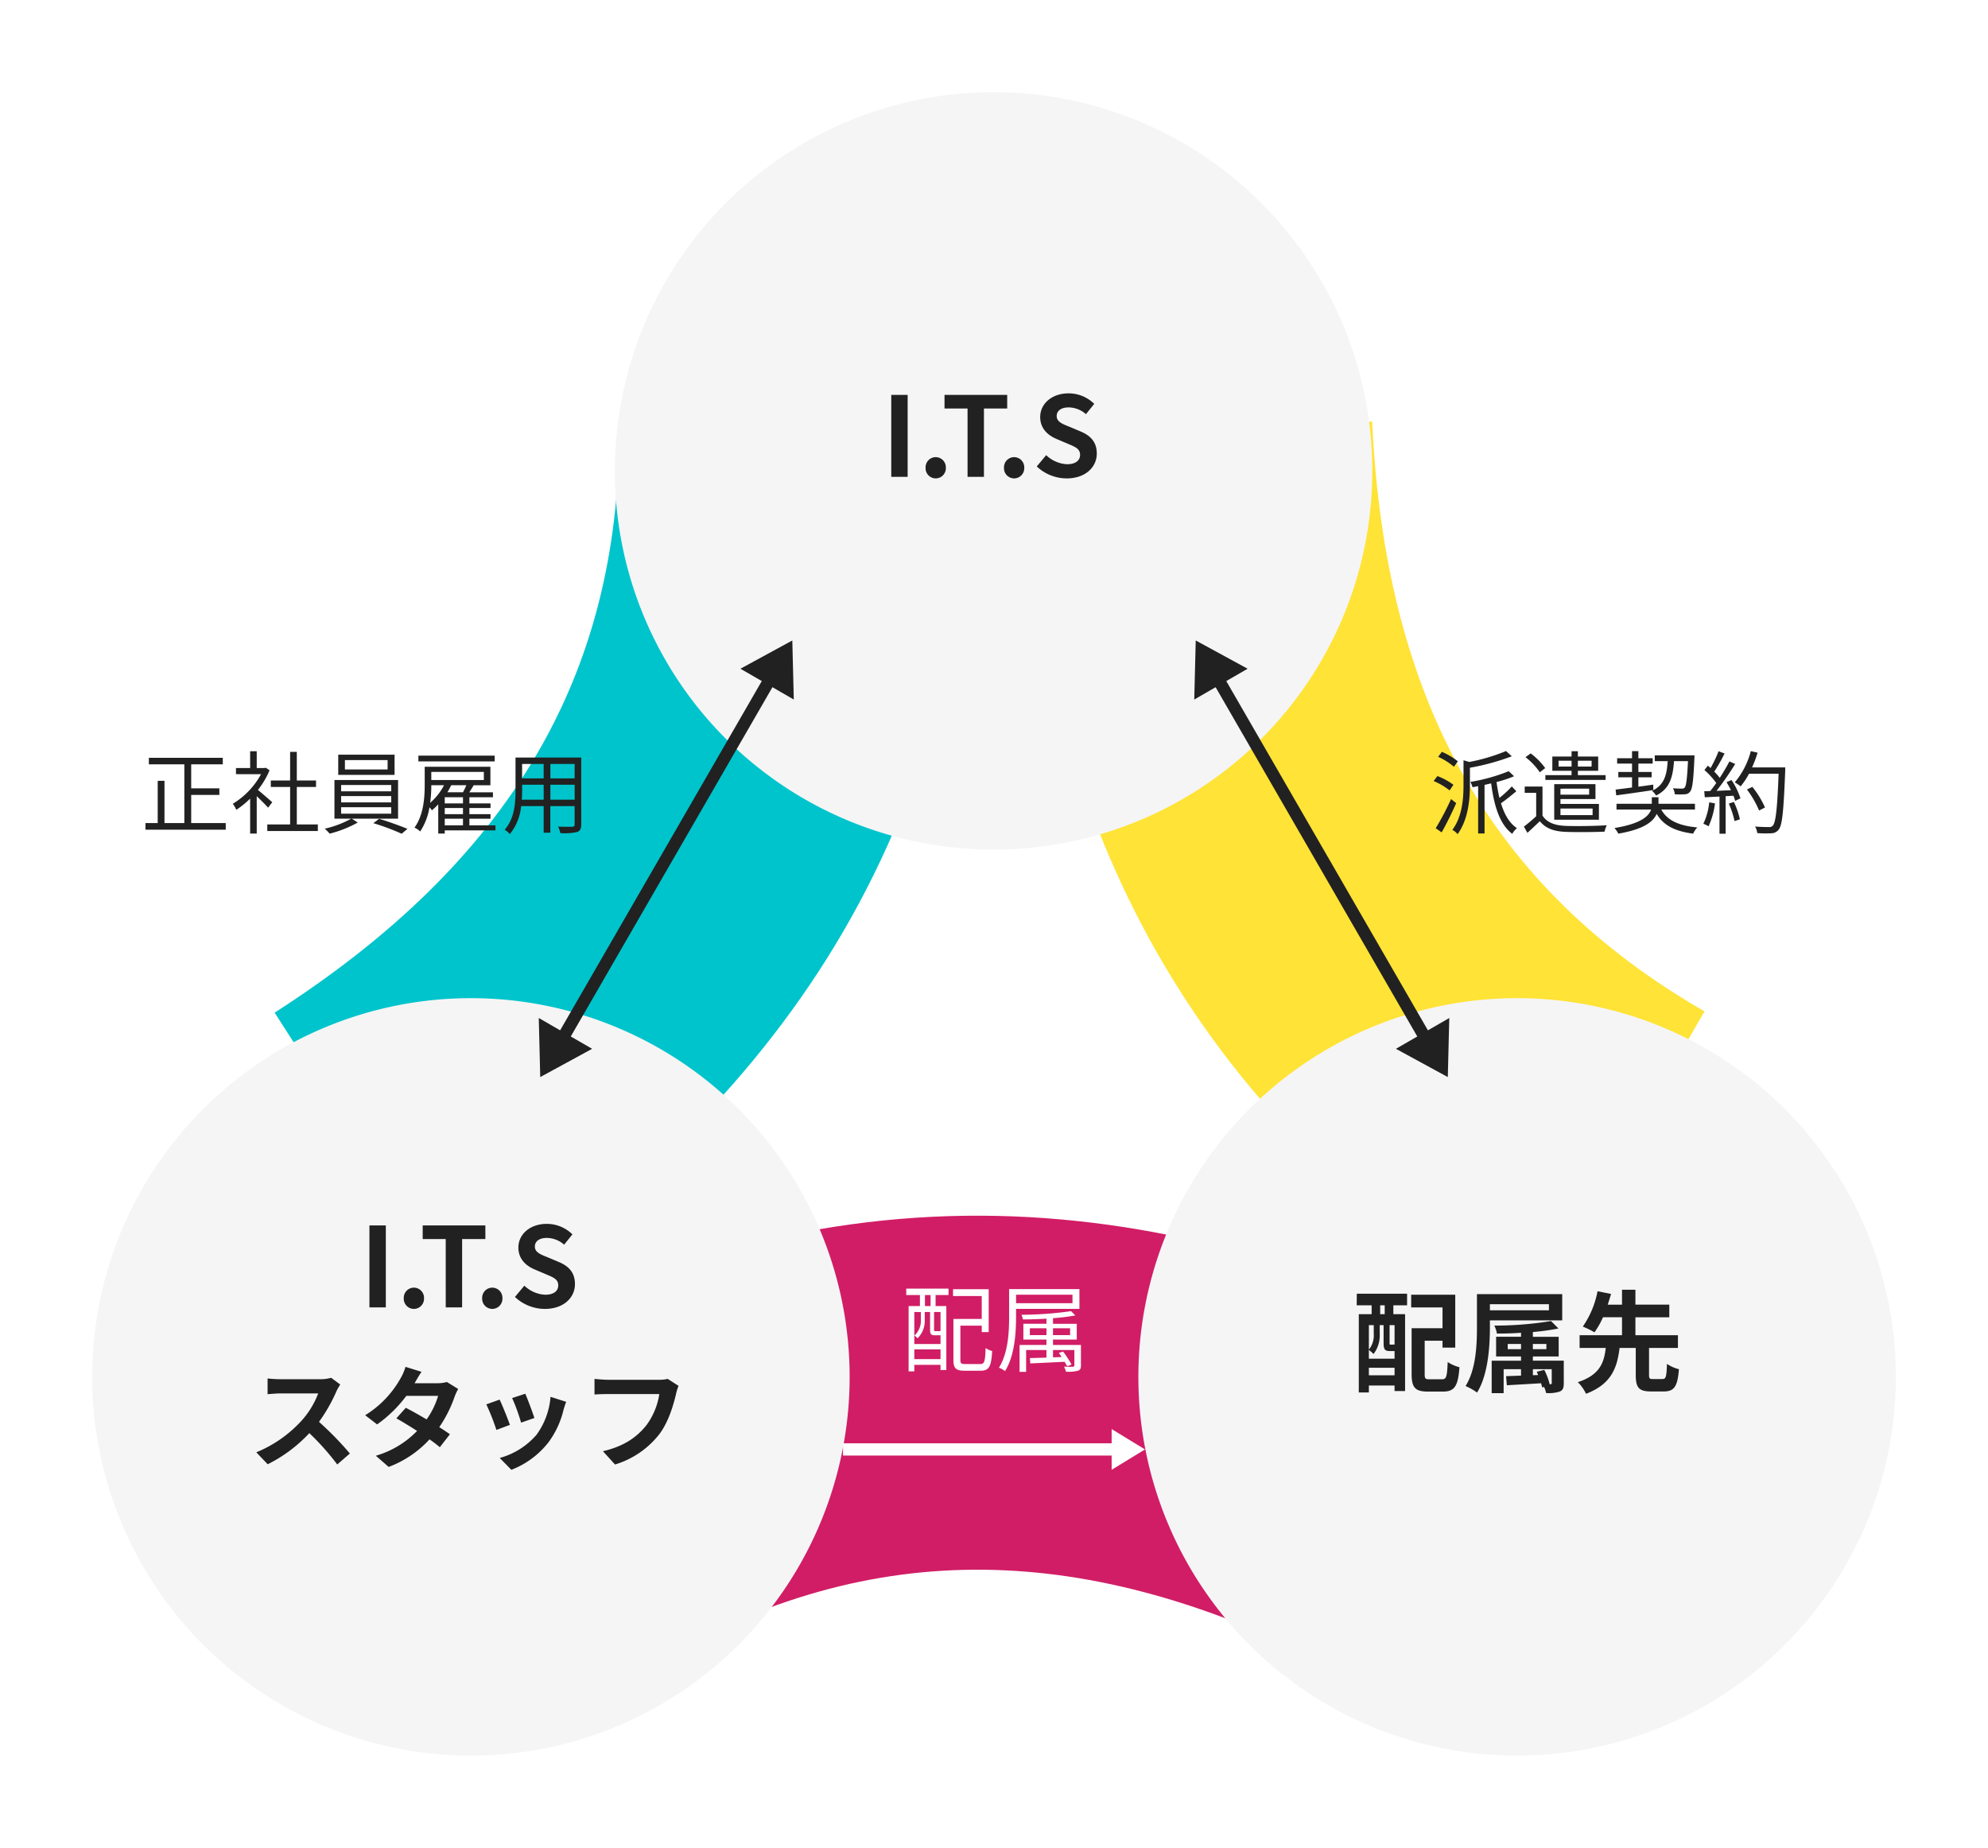
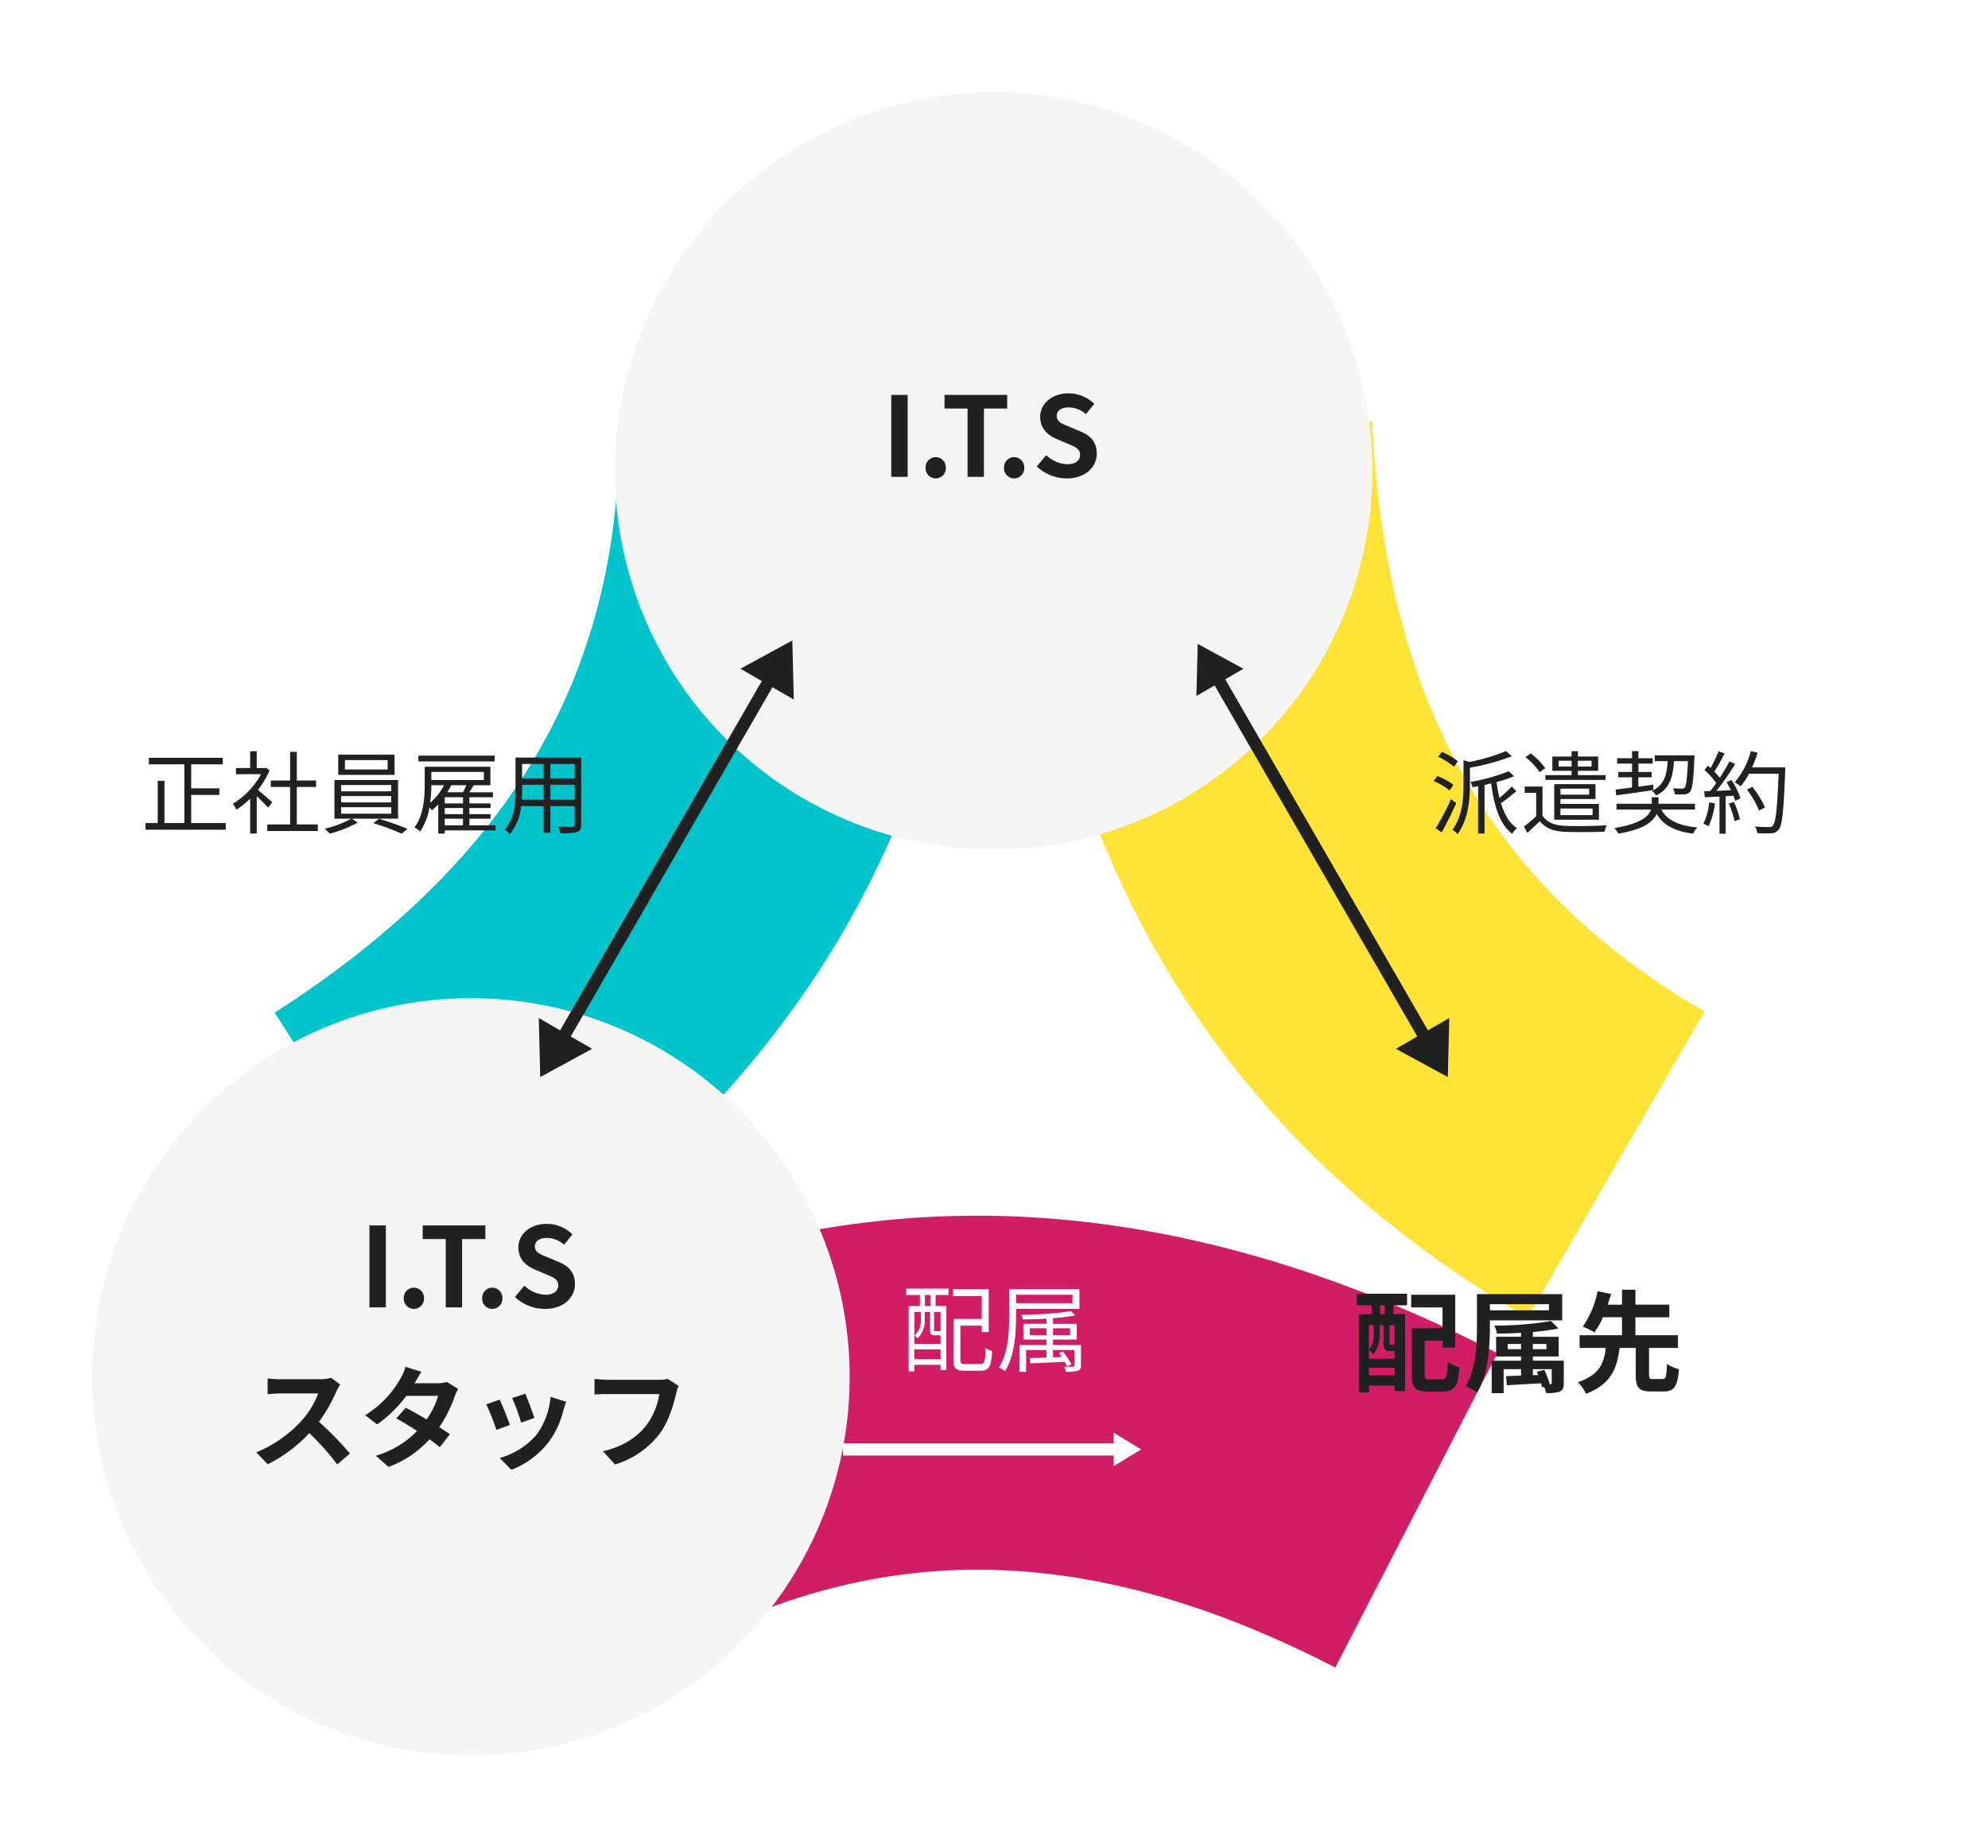
<svg xmlns="http://www.w3.org/2000/svg" width="485.256" height="451.044" viewBox="0 0 485.256 451.044">
  <defs>
    <clipPath id="clip-path">
      <rect id="長方形_45277" data-name="長方形 45277" width="440.257" height="406.044" fill="none" />
    </clipPath>
    <filter id="パス_329943" x="127.581" y="0" width="229.892" height="229.892" filterUnits="userSpaceOnUse">
      <feOffset dy="10" input="SourceAlpha" />
      <feGaussianBlur stdDeviation="7.5" result="blur" />
      <feFlood flood-opacity="0.161" />
      <feComposite operator="in" in2="blur" />
      <feComposite in="SourceGraphic" />
    </filter>
    <filter id="パス_329947" x="0" y="221.153" width="229.892" height="229.892" filterUnits="userSpaceOnUse">
      <feOffset dy="10" input="SourceAlpha" />
      <feGaussianBlur stdDeviation="7.5" result="blur-2" />
      <feFlood flood-opacity="0.161" />
      <feComposite operator="in" in2="blur-2" />
      <feComposite in="SourceGraphic" />
    </filter>
    <filter id="パス_329946" x="255.365" y="221.153" width="229.892" height="229.892" filterUnits="userSpaceOnUse">
      <feOffset dy="10" input="SourceAlpha" />
      <feGaussianBlur stdDeviation="7.5" result="blur-3" />
      <feFlood flood-opacity="0.161" />
      <feComposite operator="in" in2="blur-3" />
      <feComposite in="SourceGraphic" />
    </filter>
  </defs>
  <g id="グループ_63331" data-name="グループ 63331" transform="translate(22.5 12.5)">
    <g id="グループ_63328" data-name="グループ 63328">
      <g id="グループ_63327" data-name="グループ 63327" clip-path="url(#clip-path)">
        <path id="パス_329940" data-name="パス 329940" d="M154.972,439.749,108.319,367.1c57.39-36.855,84.12-82.054,84.12-142.244h86.336c0,46.753-11.406,89.214-33.9,126.2-20.5,33.7-50.744,63.541-89.9,88.688" transform="translate(-63.786 -132.414)" fill="#00c4cc" />
        <path id="パス_329941" data-name="パス 329941" d="M439.526,801.688c-60.613-31.273-113.121-31.823-165.246-1.728l-43.168-74.77c40.49-23.376,82.969-34.73,126.244-33.741,39.435.9,80.4,12.175,121.757,33.513Z" transform="translate(-136.095 -407.141)" fill="#d11d66" />
        <path id="パス_329942" data-name="パス 329942" d="M674.351,438.64c-40.489-23.377-71.558-54.485-92.343-92.46-18.939-34.6-29.656-75.717-31.855-122.2l86.24-4.079c3.223,68.129,29,113.877,81.127,143.971Z" transform="translate(-323.971 -129.493)" fill="#ffe336" />
      </g>
    </g>
    <g id="グループ_63330" data-name="グループ 63330" transform="translate(0)">
      <g id="グループ_63332" data-name="グループ 63332">
        <g transform="matrix(1, 0, 0, 1, -22.5, -12.5)" filter="url(#パス_329943)">
          <path id="パス_329943-2" data-name="パス 329943" d="M310.568,92.446a92.446,92.446,0,1,1,92.446,92.446,92.446,92.446,0,0,1-92.446-92.446" transform="translate(-160.49 12.5)" fill="#f5f5f5" />
        </g>
        <g transform="matrix(1, 0, 0, 1, -22.5, -12.5)" filter="url(#パス_329947)">
          <path id="パス_329947-2" data-name="パス 329947" d="M310.568,92.446a92.446,92.446,0,1,1,92.446,92.446,92.446,92.446,0,0,1-92.446-92.446" transform="translate(-288.07 233.65)" fill="#f5f5f5" />
        </g>
        <g transform="matrix(1, 0, 0, 1, -22.5, -12.5)" filter="url(#パス_329946)">
-           <path id="パス_329946-2" data-name="パス 329946" d="M310.568,92.446a92.446,92.446,0,1,1,92.446,92.446,92.446,92.446,0,0,1-92.446-92.446" transform="translate(-32.7 233.65)" fill="#f5f5f5" />
-         </g>
+           </g>
        <path id="パス_330014" data-name="パス 330014" d="M2.912-3.747h4v-20h-4Zm10.839.378a2.489,2.489,0,0,0,2.487-2.595,2.489,2.489,0,0,0-2.487-2.595,2.484,2.484,0,0,0-2.46,2.595A2.484,2.484,0,0,0,13.751-3.369Zm7.785-.378h4V-20.425h5.676V-23.75h-15.3v3.325h5.622Zm11.353.378a2.489,2.489,0,0,0,2.487-2.595,2.489,2.489,0,0,0-2.487-2.595,2.484,2.484,0,0,0-2.46,2.595A2.484,2.484,0,0,0,32.889-3.369Zm12.839,0c4.622,0,7.352-2.784,7.352-6.055,0-2.892-1.595-4.433-4.028-5.433l-2.622-1.108c-1.7-.676-3.136-1.189-3.136-2.622,0-1.324,1.135-2.108,2.892-2.108a6.381,6.381,0,0,1,4.244,1.649l2.027-2.514a8.877,8.877,0,0,0-6.271-2.568c-4.055,0-6.92,2.514-6.92,5.784,0,2.919,2.027,4.541,4.055,5.379L46-11.829c1.784.757,3,1.216,3,2.7,0,1.406-1.108,2.3-3.19,2.3a7.87,7.87,0,0,1-5.082-2.216l-2.3,2.757A10.659,10.659,0,0,0,45.728-3.369Z" transform="translate(192.138 107.645)" fill="#212121" />
        <path id="パス_330016" data-name="パス 330016" d="M-33.957-3.747h4v-20h-4Zm10.839.378a2.489,2.489,0,0,0,2.487-2.595,2.489,2.489,0,0,0-2.487-2.595,2.484,2.484,0,0,0-2.46,2.595A2.484,2.484,0,0,0-23.117-3.369Zm7.785-.378h4V-20.425h5.676V-23.75h-15.3v3.325h5.622Zm11.353.378A2.489,2.489,0,0,0-1.493-5.964,2.489,2.489,0,0,0-3.98-8.559,2.484,2.484,0,0,0-6.44-5.964,2.484,2.484,0,0,0-3.98-3.369Zm12.839,0c4.622,0,7.352-2.784,7.352-6.055,0-2.892-1.595-4.433-4.028-5.433L9.562-15.965c-1.7-.676-3.136-1.189-3.136-2.622,0-1.324,1.135-2.108,2.892-2.108a6.381,6.381,0,0,1,4.244,1.649L15.59-21.56a8.877,8.877,0,0,0-6.271-2.568c-4.055,0-6.92,2.514-6.92,5.784,0,2.919,2.027,4.541,4.055,5.379L9.13-11.829c1.784.757,3,1.216,3,2.7,0,1.406-1.108,2.3-3.19,2.3A7.87,7.87,0,0,1,3.859-9.045l-2.3,2.757A10.659,10.659,0,0,0,8.859-3.369ZM-43.3,13.444a9.759,9.759,0,0,1-2.811.351h-9.515a30.2,30.2,0,0,1-3.19-.189v3.838c.568-.027,2.054-.189,3.19-.189h9.163a20.944,20.944,0,0,1-4.028,6.622,30.624,30.624,0,0,1-11.082,7.758l2.784,2.919a35.6,35.6,0,0,0,10.163-7.6,61.639,61.639,0,0,1,6.812,7.65l3.081-2.676A75.988,75.988,0,0,0-46.269,24.2a39.741,39.741,0,0,0,4.244-7.433,12.772,12.772,0,0,1,.946-1.676Zm28.247,1.027a8.583,8.583,0,0,1-2.352.3h-5.541l.027-.027c.324-.568,1.027-1.811,1.676-2.757l-3.919-1.216a11.959,11.959,0,0,1-1.216,2.838A24.742,24.742,0,0,1-35,22.58l2.919,2.244a31.81,31.81,0,0,0,7.136-6.974h7.758A19.688,19.688,0,0,1-20,23.607c-1.811-1.081-3.649-2.108-5.082-2.838l-2.3,2.568c1.379.784,3.217,1.892,5.055,3.081A22.858,22.858,0,0,1-32.4,32.473l3.136,2.73a25.8,25.8,0,0,0,9.974-6.731,31.3,31.3,0,0,1,2.514,1.919l2.46-3.163c-.676-.487-1.595-1.108-2.595-1.73a31.114,31.114,0,0,0,3.73-7.406,12.716,12.716,0,0,1,.892-1.919ZM4.089,17.336.872,18.391a45.022,45.022,0,0,1,2.189,6l3.244-1.135C5.927,22.013,4.6,18.5,4.089,17.336Zm6.163.757a18.217,18.217,0,0,1-3.433,9.271,18.188,18.188,0,0,1-8.974,5.649L.683,35.906a21.109,21.109,0,0,0,9.055-6.7,21.8,21.8,0,0,0,3.676-7.92c.162-.541.324-1.108.649-1.973Zm-12.434.676-3.244,1.162a54.6,54.6,0,0,1,2.46,6.244l3.3-1.243C-.209,23.418-1.507,20.148-2.182,18.769Zm41.032-5.055a9.061,9.061,0,0,1-2.135.216H24.226c-.892,0-2.433-.135-3.244-.216v3.811c.7-.054,2-.108,3.217-.108H36.8a17.11,17.11,0,0,1-3.163,7.623c-2.189,2.73-5.244,5.082-10.6,6.325l2.946,3.244a21.625,21.625,0,0,0,10.866-7.46c2.244-3,3.433-7.19,4.055-9.839a11.008,11.008,0,0,1,.595-1.892Z" transform="translate(101.633 310.372)" fill="#212121" />
        <path id="パス_330015" data-name="パス 330015" d="M-39.753-21.13h-1.108v-2.162h1.108Zm2.406,7.46a.59.59,0,0,1-.135-.108c-.054.081-.108.081-.351.081h-.487c-.216,0-.243-.027-.243-.378v-4.379h1.216Zm-6.271,7.46V-8.048h6.271V-6.21Zm1.189-12.245v2.108a5.507,5.507,0,0,1-1.189,3.865v-5.974Zm4.838,6.325h.243v1.865h-6.271V-12.4a8.119,8.119,0,0,1,1.135,1,7.456,7.456,0,0,0,1.514-4.92v-2.135h.946v4.379c0,1.595.351,1.946,1.514,1.946Zm-9-11.164h3.649v2.162h-3.136V-2.02h2.46v-1.7h6.271v1.352h2.568V-21.13h-2.865v-2.162h3.352v-2.838H-46.565ZM-28.779-5.236c-1.054,0-1.216-.135-1.216-1.27v-8.136h4.352v1.676h3.108v-12.92H-33.293v3.108h7.65V-17.7h-7.541V-6.48c0,3.325.946,4.244,3.946,4.244h3.757c2.784,0,3.649-1.379,3.973-5.947a9.107,9.107,0,0,1-2.865-1.27c-.162,3.568-.324,4.217-1.379,4.217ZM.333-23.563v1.487H-14.075v-1.487Zm3.244,3.946v-6.406H-17.237v7.947c0,4.3-.189,10.38-2.784,14.488A14.091,14.091,0,0,1-17.21-1.993c2.73-4.406,3.136-11.38,3.136-16.083v-1.541ZM.522-4.02A16.731,16.731,0,0,0-.8-7.534l-1.838.46q.162.365.324.811l-1.27.027V-7.7h4.6v3.352c0,.27-.081.324-.351.324ZM-9.723-12.589v-1.27h3.244v1.27Zm9.434-1.27v1.27h-3.3v-1.27ZM3.955-9.778H-3.587V-10.8h6.3v-4.811h-6.3v-1.162a57.161,57.161,0,0,0,6.244-.865L.846-19.454a84.5,84.5,0,0,1-13.84,1.108,7.111,7.111,0,0,1,.622,1.946c1.865,0,3.892-.054,5.893-.189v.973h-6.082V-10.8h6.082v1.027h-7.163v7.92h2.919V-7.7h4.244v1.568l-3.649.135.189,2.216c2.325-.135,5.325-.3,8.352-.487.108.378.216.73.27,1.027l.46-.135A5.985,5.985,0,0,1-.37-1.885a8.69,8.69,0,0,0,3.325-.351c.811-.351,1-.892,1-2.108ZM25.741-5.291c-.838,0-.973-.135-.973-1.027v-6.568h7.055v-3.108H21.443v-4.379h8.271v-3.081H21.443V-27.1H18.173v3.649H14.686c.3-.919.568-1.784.811-2.622l-3.3-.649A22.524,22.524,0,0,1,8.6-18.1,21.278,21.278,0,0,1,11.442-16.7a19.579,19.579,0,0,0,2.081-3.676h4.649v4.379H7.82v3.108H14.2c-.405,3.568-1.433,6.6-6.812,8.352a10.216,10.216,0,0,1,2,2.838c6.217-2.352,7.6-6.379,8.19-11.191h3.946v6.568c0,3.054.7,4.055,3.73,4.055h3.108c2.514,0,3.379-1.162,3.7-5.433a8.924,8.924,0,0,1-2.919-1.3c-.108,3.19-.27,3.7-1.081,3.7Z" transform="translate(355.25 329.418)" fill="#212121" />
        <g id="グループ_63375" data-name="グループ 63375" transform="translate(164.386 140.078) rotate(30)">
          <line id="線_2052" data-name="線 2052" y2="102.549" transform="translate(7.52 11.622)" fill="none" stroke="#212121" stroke-width="3" />
          <g id="多角形_10" data-name="多角形 10" transform="translate(0 0)" fill="#212121">
            <path d="M 14.149 11.806 L 0.892 11.806 L 7.52 0.959 L 14.149 11.806 Z" stroke="none" />
            <path d="M 7.52 1.918 L 1.783 11.306 L 13.257 11.306 L 7.52 1.918 M 7.52 -4.76837158203125e-06 L 15.04 12.306 L 1.9073486328125e-06 12.306 L 7.52 -4.76837158203125e-06 Z" stroke="none" fill="#212121" />
          </g>
          <g id="多角形_11" data-name="多角形 11" transform="translate(15.04 123.059) rotate(180)" fill="#212121">
            <path d="M 14.149 11.806 L 0.892 11.806 L 7.52 0.959 L 14.149 11.806 Z" stroke="none" />
            <path d="M 7.52 1.918 L 1.783 11.306 L 13.257 11.306 L 7.52 1.918 M 7.52 -4.76837158203125e-06 L 15.04 12.306 L 1.9073486328125e-06 12.306 L 7.52 -4.76837158203125e-06 Z" stroke="none" fill="#212121" />
          </g>
        </g>
        <g id="グループ_76429" data-name="グループ 76429" transform="translate(337.411 246.65) rotate(150)">
          <line id="線_2052-2" data-name="線 2052" y1="102.549" transform="translate(7.52 8.888)" fill="none" stroke="#212121" stroke-width="3" />
          <g id="多角形_10-2" data-name="多角形 10" transform="translate(15.04 123.058) rotate(180)" fill="#212121">
            <path d="M 14.149 11.806 L 0.892 11.806 L 7.52 0.959 L 14.149 11.806 Z" stroke="none" />
-             <path d="M 7.52 1.918 L 1.783 11.306 L 13.257 11.306 L 7.52 1.918 M 7.52 -9.5367431640625e-07 L 15.04 12.306 L 2.86102294921875e-06 12.306 L 7.52 -9.5367431640625e-07 Z" stroke="none" fill="#212121" />
          </g>
          <g id="多角形_11-2" data-name="多角形 11" transform="translate(0 0)" fill="#212121">
            <path d="M 14.149 11.806 L 0.892 11.806 L 7.52 0.959 L 14.149 11.806 Z" stroke="none" />
            <path d="M 7.52 1.918 L 1.783 11.306 L 13.257 11.306 L 7.52 1.918 M 7.52 -9.5367431640625e-07 L 15.04 12.306 L 2.86102294921875e-06 12.306 L 7.52 -9.5367431640625e-07 Z" stroke="none" fill="#212121" />
          </g>
        </g>
        <g id="グループ_63376" data-name="グループ 63376" transform="translate(256.982 336.33) rotate(90)">
          <line id="線_2052-3" data-name="線 2052" y1="67.829" transform="translate(4.974 5.878)" fill="none" stroke="#fff" stroke-width="3" />
          <g id="多角形_11-3" data-name="多角形 11" transform="translate(0 0)" fill="#fff">
            <path d="M 9.057 7.639 L 0.892 7.639 L 4.974 0.959 L 9.057 7.639 Z" stroke="none" />
-             <path d="M 4.974 1.918 L 1.783 7.139 L 8.165 7.139 L 4.974 1.918 M 4.974 -3.814697265625e-06 L 9.948 8.139 L 2.86102294921875e-06 8.139 L 4.974 -3.814697265625e-06 Z" stroke="none" fill="#fff" />
          </g>
        </g>
        <path id="パス_330169" data-name="パス 330169" d="M6.561-10.9a16.284,16.284,0,0,0-3.9-2.313L1.758-12A16.331,16.331,0,0,1,5.613-9.574ZM5.481-5.168A15.815,15.815,0,0,0,1.581-7.3L.656-6.093A16.864,16.864,0,0,1,4.556-3.8ZM4.908-1.687A64.769,64.769,0,0,1,1.163,5.43L2.617,6.444C3.763,4.395,5.151,1.64,6.164-.7ZM18.326-13.408a45.875,45.875,0,0,1-8.967,2.666l-1.41-.419v5.927c0,3.327-.264,7.756-2.732,11.083A3.493,3.493,0,0,1,6.495,6.884c2.644-3.613,3.018-8.593,3.018-12.1v-4.12a55.619,55.619,0,0,0,10.223-2.8Zm1.41,8.637a25.008,25.008,0,0,1-3.018,2.8c-.286-1.234-.529-2.534-.705-3.878a29.452,29.452,0,0,0,4.274-1.41l-1.3-1.234A43.937,43.937,0,0,1,9.623-5.873a5.969,5.969,0,0,1,.529,1.3c.441-.088.9-.176,1.366-.264V6.708h1.564V-5.146c.529-.132,1.08-.242,1.608-.375C15.418.01,16.784,4.5,19.846,6.8a5.013,5.013,0,0,1,1.146-1.388c-1.851-1.212-3.085-3.393-3.9-6.081,1.146-.771,2.534-1.917,3.746-2.93ZM31.149-9.618V-11.05h3.173v1.432Zm8.064-1.432v1.432H35.864V-11.05Zm3.415,3.525H35.864V-8.583h4.957v-3.481H35.864v-1.3H34.322v1.3H29.629v3.481h4.693v1.058H27.932v1.168h14.7Zm-4.01,3.3v1.454H31.612V-4.22ZM39.455.627V2.235H31.612V.627Zm.705-2.313V-5.322H30.091V3.359H41V-.5H31.612v-1.19ZM27.888-9.244a16.472,16.472,0,0,0-3.547-3.591l-1.256.925A16.277,16.277,0,0,1,26.566-8.23Zm-.661,4.495h-4.34v1.542h2.8V2.5a36.019,36.019,0,0,1-3,2.534l.859,1.52c1.08-.969,2.071-1.917,3.04-2.842,1.344,1.7,3.349,2.49,6.213,2.6,2.468.11,7.139.066,9.584-.044A6.877,6.877,0,0,1,42.914,4.7c-2.644.2-7.711.264-10.135.154C30.2,4.747,28.263,4,27.227,2.345ZM62.743-10.94c-.22,4.385-.441,6.037-.815,6.456a.8.8,0,0,1-.705.242c-.353,0-1.212,0-2.159-.088a3.612,3.612,0,0,1,.463,1.476,21.418,21.418,0,0,0,2.4,0,1.609,1.609,0,0,0,1.322-.639c.573-.683.815-2.666,1.058-8.174.022-.2.022-.683.022-.683H54.635v1.41h3.151c-.22,3.5-.881,5.839-3.812,7.249a4.33,4.33,0,0,1,.969,1.146c3.3-1.63,4.1-4.363,4.384-8.395ZM45.228-2.59c2.424-.33,5.795-.793,9.055-1.3l-.022-1.322c-1.212.176-2.446.353-3.635.507V-7h3.239V-8.3H50.626v-2.049h3.5v-1.3h-3.5v-1.741H49.083v1.741H45.448v1.3h3.635V-8.3H45.734V-7h3.349v2.49c-1.52.2-2.908.375-4.01.507ZM64.44.869V-.541h-8.9V-2.127h-1.63V-.541H45.294V.869h8.438c-.551,1.652-2.512,3.459-8.945,4.517a6.092,6.092,0,0,1,.947,1.366C51.9,5.717,54.261,3.844,55.1,1.927c1.674,2.864,4.539,4.252,8.9,4.825a5.91,5.91,0,0,1,1.013-1.52c-4.451-.4-7.359-1.7-8.791-4.363ZM67.921-.893A15.835,15.835,0,0,1,66.489,4.35a5.723,5.723,0,0,1,1.278.617,19.39,19.39,0,0,0,1.564-5.6ZM72.7-.585a21.945,21.945,0,0,1,1.41,4.274l1.3-.441a19.088,19.088,0,0,0-1.476-4.23Zm-.551-5.222a20.6,20.6,0,0,1,1.08,1.961c-1.212.044-2.424.11-3.525.154a71.159,71.159,0,0,0,4.561-6.566l-1.41-.617c-.617,1.19-1.454,2.622-2.357,4.01a15.505,15.505,0,0,0-1.344-1.52,39.647,39.647,0,0,0,2.512-4.429l-1.454-.551a30.074,30.074,0,0,1-1.961,4.1c-.22-.2-.441-.4-.661-.573l-.837,1.058A19.108,19.108,0,0,1,69.64-5.608c-.485.705-.991,1.388-1.476,1.961-.507.022-1.013.044-1.454.044l.132,1.476L70.433-2.3V6.774h1.5V-2.392l1.895-.11a7.6,7.6,0,0,1,.419,1.256l1.3-.617a18.023,18.023,0,0,0-2.181-4.473ZM86.472-9.42H78.386a27.99,27.99,0,0,0,1.344-3.591l-1.652-.375a19.371,19.371,0,0,1-3.922,7.623,11.618,11.618,0,0,1,1.432.969,17.44,17.44,0,0,0,2.049-3.085h7.227c-.33,8.593-.705,11.942-1.432,12.691a1.081,1.081,0,0,1-.947.33c-.551,0-1.895,0-3.371-.132a3.749,3.749,0,0,1,.529,1.608,25.773,25.773,0,0,0,3.393.044,2.266,2.266,0,0,0,1.829-.881c.9-1.08,1.212-4.495,1.608-14.365ZM81.537.363a22.278,22.278,0,0,0-3.085-5.023l-1.322.639A23.591,23.591,0,0,1,80.1,1.112Z" transform="translate(326.784 184.238)" fill="#212121" />
        <path id="パス_330170" data-name="パス 330170" d="M12.066,4.162V-2.712h6.874V-4.32H12.066v-5.861h7.711v-1.586H1.733v1.586h8.659V4.162H5.545V-6.149H3.892V4.162H.9V5.771H20.5V4.162ZM31.852-.927c-.551-.485-2.49-2.181-3.5-3a20.438,20.438,0,0,0,2.842-4.8l-.925-.617-.286.066H28.062v-4.1H26.454v4.1H22.995v1.5H29.12a19.112,19.112,0,0,1-6.9,7.227A7.412,7.412,0,0,1,23.083.923a21.838,21.838,0,0,0,3.371-2.732V6.718h1.608V-2.4c.991.925,2.2,2.159,2.776,2.8Zm5.993,5.42V-4.651h4.693V-6.237H37.844v-6.984h-1.63v6.984H31.5v1.586h4.715V4.493H30.64V6.1H42.978V4.493ZM60.009-8.925H49.588v-2.291H60.009Zm1.7-3.613H47.957V-7.6H61.706ZM48.662.284H60.89V1.871H48.662Zm0-2.71H60.89V-.883H48.662Zm0-2.71H60.89v1.542H48.662Zm13.9,8.218v-9.43H47.032v9.43h4.1a24.139,24.139,0,0,1-6.478,2.446A12.568,12.568,0,0,1,45.864,6.74a27.967,27.967,0,0,0,6.852-2.71l-1.454-.947Zm-6.037,1.1a57.83,57.83,0,0,1,6.918,2.578l1.41-1.19c-1.719-.705-4.649-1.785-6.918-2.446ZM86.14-12.3H67.522v1.41H86.14ZM73.956,3.1h4.451V4.713H73.956Zm1.5-8.174h3.768c-.22.529-.529,1.168-.815,1.719H74.595a18.164,18.164,0,0,0,.925-1.7Zm-1.674,0a14.724,14.724,0,0,1-3.393,4.3,30.316,30.316,0,0,0,.286-4.3ZM83.5-8.33v1.983H70.673V-8.33ZM78.406-.641H73.956v-1.5h4.451Zm0,2.622H73.956V.483h4.451Zm7.932,2.732H79.97V3.1h5.156V1.981H79.97V.483h5.156V-.641H79.97v-1.5h5.75V-3.351H79.948c.353-.529.705-1.124,1.058-1.674l-.154-.044H85.1V-9.586H69.064v4.363c0,3.085-.242,7.381-2.49,10.488a5.349,5.349,0,0,1,1.388.947,15.276,15.276,0,0,0,2.269-5.9,6.242,6.242,0,0,1,.595.727A13.469,13.469,0,0,0,72.369-.421V6.718h1.586V5.947H86.338Zm13.4-6.257V-5.2h5.927v3.657Zm-6.984,0c.066-.815.088-1.63.088-2.358V-5.2H98.1v3.657ZM98.1-10.269v3.525H92.837v-3.525Zm7.557,3.525H99.734v-3.525h5.927Zm1.608-5.09H91.229V-3.9c0,3.063-.22,6.94-2.644,9.672a5.346,5.346,0,0,1,1.256,1.08A12.651,12.651,0,0,0,92.6.02H98.1v6.5h1.63V.02h5.927V4.493c0,.419-.154.551-.595.573-.4,0-1.895.022-3.437-.044a6.476,6.476,0,0,1,.551,1.586,14.376,14.376,0,0,0,4.1-.264c.705-.286.991-.771.991-1.829Z" transform="translate(12.104 184.25)" fill="#212121" />
        <path id="パス_330171" data-name="パス 330171" d="M6.9-8.524H5.528v-2.69H6.9ZM9.331-2.4l-.093-.07c-.023.07-.093.07-.325.07H8.079c-.3,0-.325-.023-.325-.325V-7.064H9.331Zm-6.4,6.841V2.05h6.4V4.438Zm1.6-11.5v1.832A4.911,4.911,0,0,1,2.954-1.313a3.467,3.467,0,0,1,.765.672A6.048,6.048,0,0,0,5.482-5.209V-7.064h1.3v4.336c0,1.113.278,1.345,1.183,1.345H9.076a.869.869,0,0,0,.255-.023V.751h-6.4V-7.064ZM.96-11.214H4.3v2.69H1.54V7.429H2.931v-1.6h6.4V7.1h1.415V-8.524H8.125v-2.69h3.154v-1.554H.96ZM15.453,5.644c-1.067,0-1.275-.162-1.275-1.02V-3.724h5.217v1.554h1.693V-12.629h-8.7v1.67h7v5.588h-6.91V4.623c0,2.11.649,2.644,2.783,2.644h3.849c2.11,0,2.6-1.043,2.829-4.8a5.04,5.04,0,0,1-1.6-.742c-.116,3.339-.3,3.919-1.322,3.919ZM41.54-11.284V-9.22H27.766v-2.064Zm1.693,3.455v-4.823H26.073V-5.9c0,3.664-.209,8.788-2.481,12.429a5.737,5.737,0,0,1,1.484.835C27.441,3.6,27.766-2.008,27.766-5.9V-7.829Zm-12.1,6.4V-3.1h4.058v1.67ZM40.96-3.1v1.67H36.786V-3.1ZM43.6.983H36.786V-.339h5.8V-4.188h-5.8V-5.556a49.2,49.2,0,0,0,5.449-.672L41.192-7.272a89.712,89.712,0,0,1-12.1.881,5.322,5.322,0,0,1,.348,1.136c1.832,0,3.826-.07,5.751-.186v1.252H29.552V-.339h5.635V.983H28.624V7.545h1.6V2.212h4.962V4.067c-1.507.046-2.922.093-4.035.116l.093,1.3c2.249-.093,5.31-.255,8.371-.394.255.417.464.788.626,1.09l1.067-.417a25.015,25.015,0,0,0-2.064-3.177l-1.02.325c.209.3.441.649.672,1.02L36.786,4V2.212H42V5.968c0,.232-.07.3-.371.325-.255.023-1.136.023-2.157-.023A4.951,4.951,0,0,1,39.94,7.5a8.961,8.961,0,0,0,2.922-.232c.6-.209.742-.557.742-1.3Z" transform="translate(197.745 314.824)" fill="#fff" />
      </g>
    </g>
  </g>
</svg>